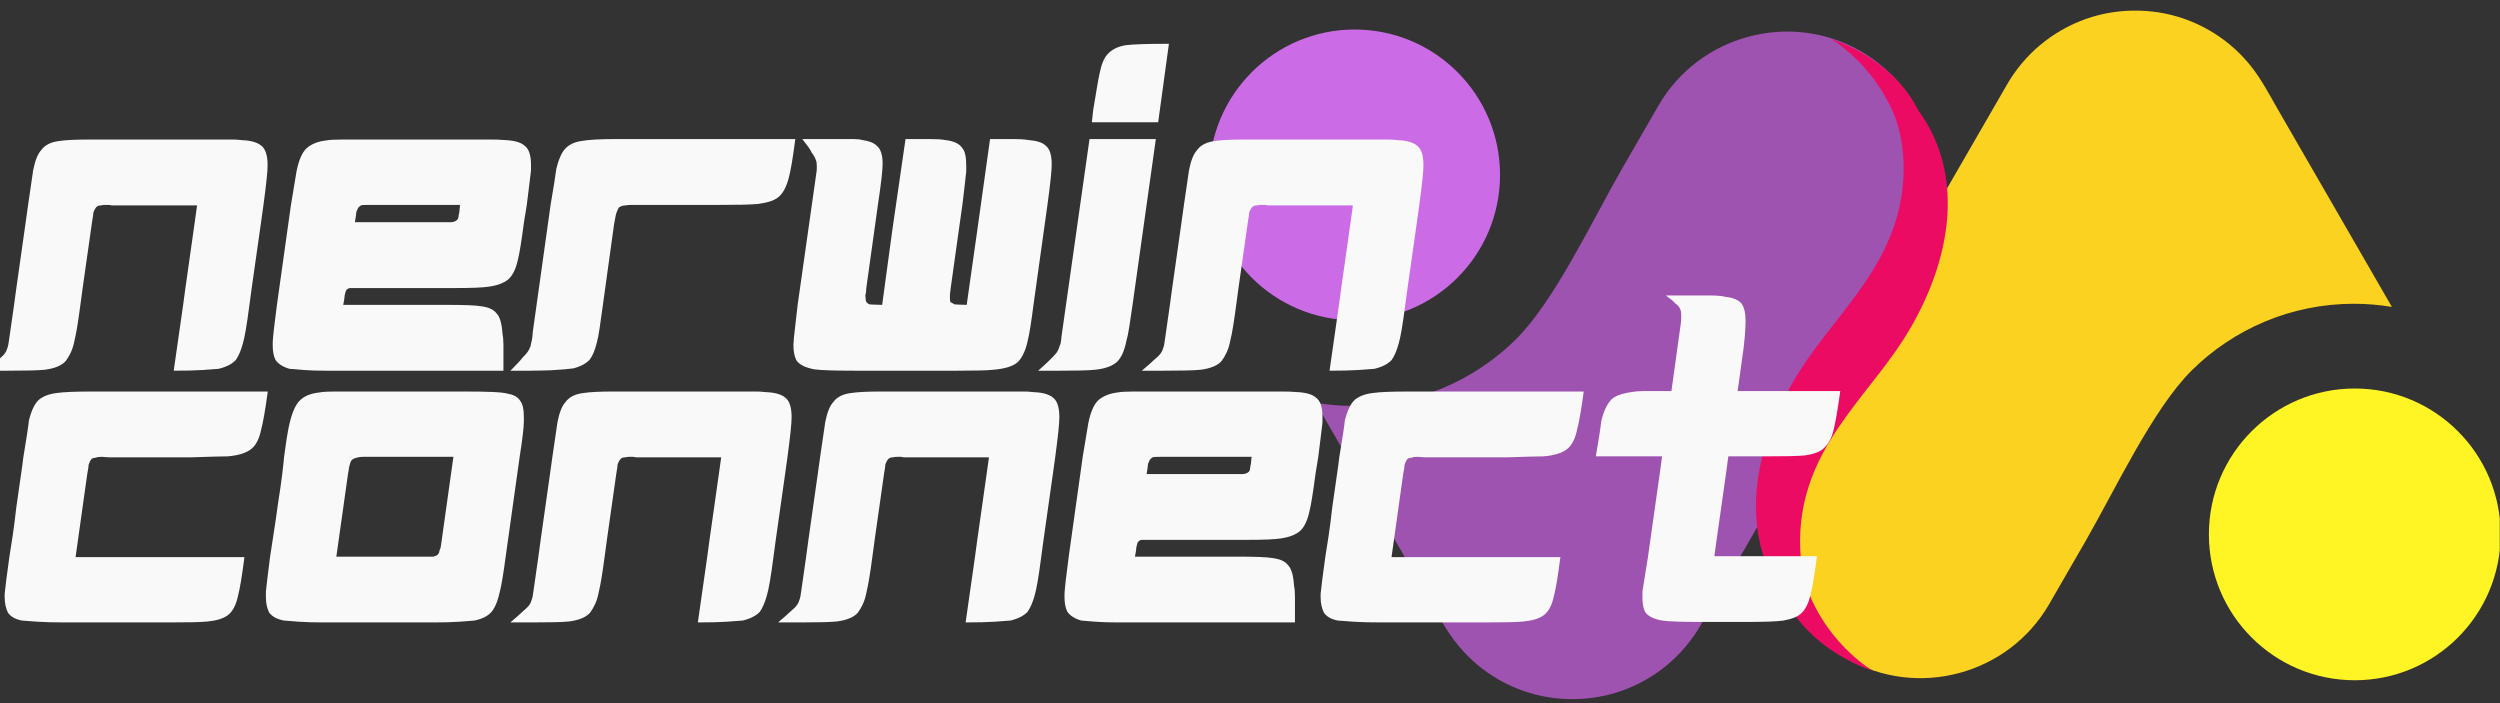
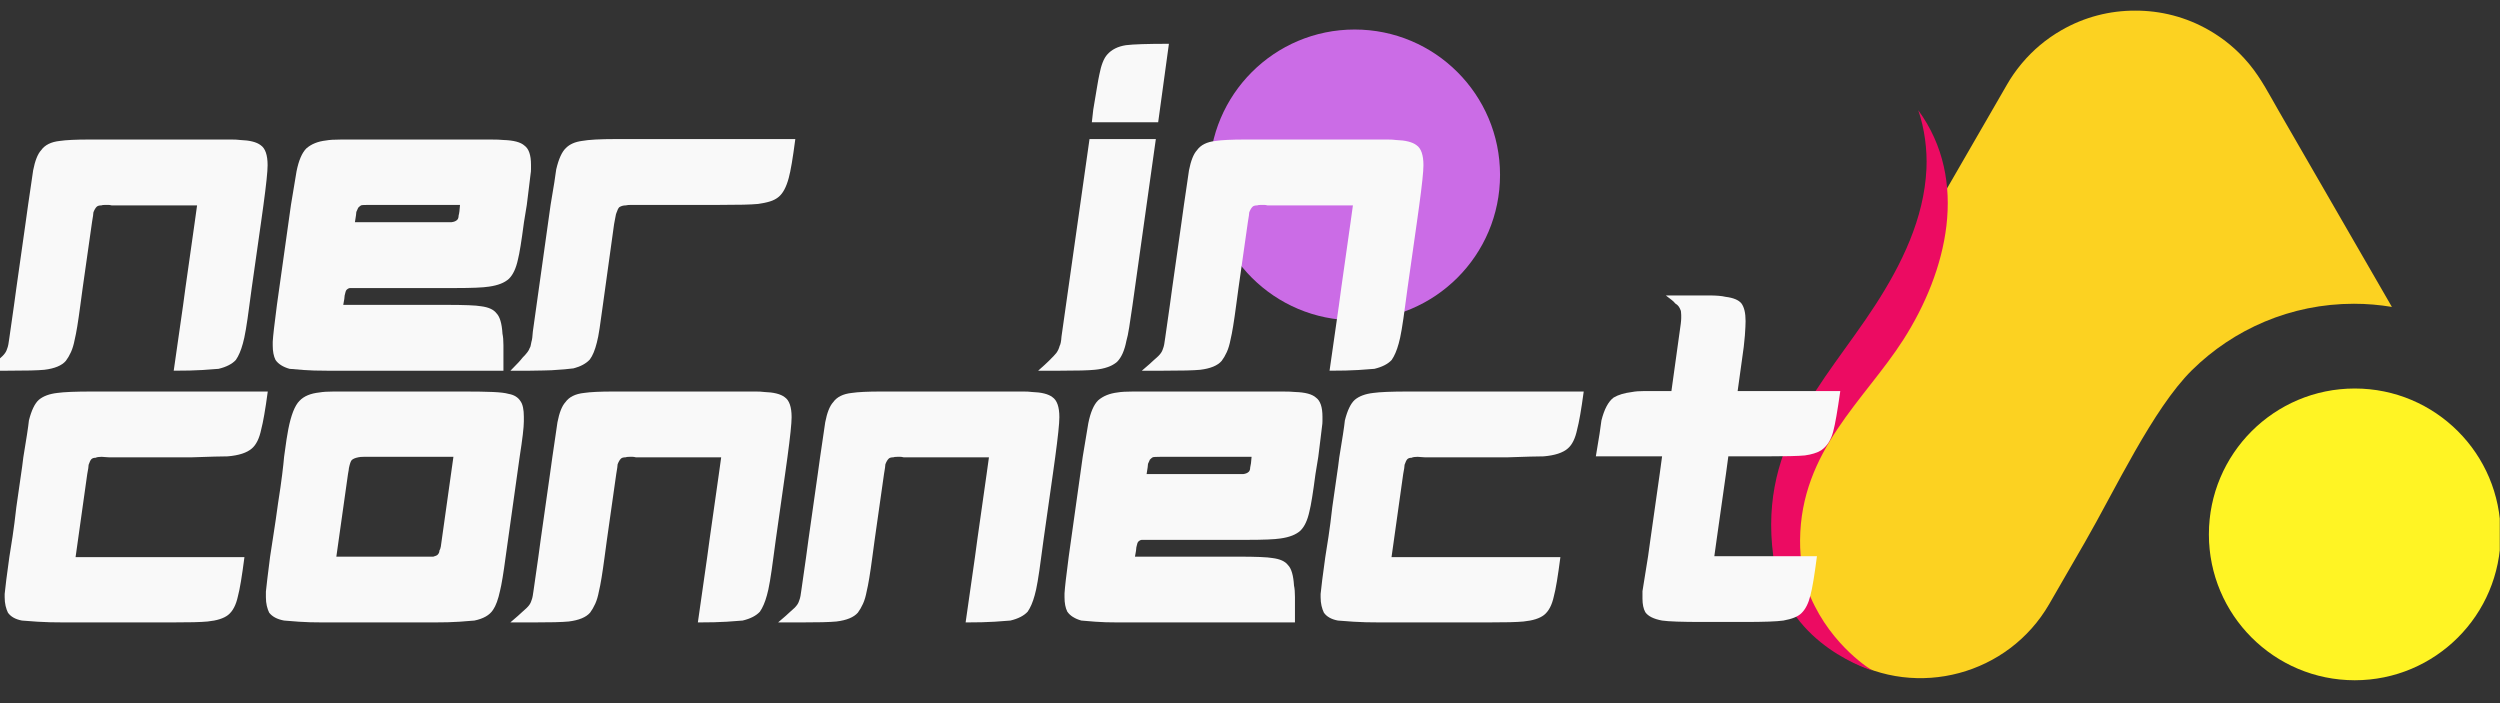
<svg xmlns="http://www.w3.org/2000/svg" width="1920" zoomAndPan="magnify" viewBox="0 0 1440 405" height="540" preserveAspectRatio="xMidYMid meet" version="1.2">
  <rect x="0" y="0" width="1440" height="405" fill="#333333" stroke="none" />
  <defs>
    <clipPath id="1e89f2d00a">
      <path d="M 1021 6.082 L 1438.984 6.082 L 1438.984 391 L 1021 391 Z M 1021 6.082 " />
    </clipPath>
    <clipPath id="3d9efb7c3e">
      <path d="M 1272.32 223.781 L 1439.863 223.781 L 1439.863 391.824 L 1272.32 391.824 Z M 1272.32 223.781 " />
    </clipPath>
    <clipPath id="f02af31ccd">
      <path d="M 1440.367 307.805 C 1440.367 261.398 1402.75 223.781 1356.344 223.781 C 1309.941 223.781 1272.32 261.398 1272.32 307.805 C 1272.32 354.207 1309.941 391.824 1356.344 391.824 C 1402.75 391.824 1440.367 354.207 1440.367 307.805 Z M 1440.367 307.805 " />
    </clipPath>
    <clipPath id="475557dbd2">
      <path d="M 696.605 17.598 L 1114.75 17.598 L 1114.75 402.727 L 696.605 402.727 Z M 696.605 17.598 " />
    </clipPath>
    <clipPath id="f7cde56026">
      <path d="M 1045.898 -10.578 L 766.66 -10.578 C 725.07 -10.578 691.359 23.133 691.359 64.723 L 691.359 343.961 C 691.359 385.547 725.07 419.258 766.66 419.258 L 1045.898 419.258 C 1087.484 419.258 1121.195 385.547 1121.195 343.961 L 1121.195 64.723 C 1121.195 23.133 1087.484 -10.578 1045.898 -10.578 Z M 1045.898 -10.578 " />
    </clipPath>
    <clipPath id="7783941e76">
      <path d="M 696.527 17.004 L 864.02 17.004 L 864.02 184.492 L 696.527 184.492 Z M 696.527 17.004 " />
    </clipPath>
    <clipPath id="e8888de7b3">
      <path d="M 864.02 100.75 C 864.02 54.496 826.527 17.004 780.277 17.004 C 734.027 17.004 696.527 54.496 696.527 100.75 C 696.527 147 734.027 184.492 780.277 184.492 C 826.527 184.492 864.02 147 864.02 100.75 Z M 864.02 100.75 " />
    </clipPath>
    <clipPath id="477029764e">
      <path d="M 1020 63 L 1122 63 L 1122 387 L 1020 387 Z M 1020 63 " />
    </clipPath>
    <clipPath id="95d1215a8a">
      <path d="M 919.684 275.496 L 1104.965 63.402 L 1250.137 190.227 L 1064.859 402.316 Z M 919.684 275.496 " />
    </clipPath>
    <clipPath id="1e1c5cb67e">
      <path d="M 919.684 275.496 L 1104.965 63.402 L 1250.137 190.227 L 1064.859 402.316 Z M 919.684 275.496 " />
    </clipPath>
    <clipPath id="6b24f64133">
      <path d="M 1011 22 L 1114 22 L 1114 345.906 L 1011 345.906 Z M 1011 22 " />
    </clipPath>
    <clipPath id="71e183f13a">
-       <path d="M 883.438 218.609 L 1068.715 6.516 L 1213.891 133.34 L 1028.609 345.43 Z M 883.438 218.609 " />
-     </clipPath>
+       </clipPath>
    <clipPath id="e49a636fc4">
      <path d="M 1213.656 133.215 L 1028.379 345.305 L 883.203 218.484 L 1068.48 6.391 Z M 1213.656 133.215 " />
    </clipPath>
  </defs>
  <g id="72420819d1">
    <g clip-rule="nonzero" clip-path="url(#1e89f2d00a)">
      <path style=" stroke:none;fill-rule:evenodd;fill:#fcd221;fill-opacity:1;" d="M 1272.586 17.496 C 1259.145 9.719 1244.438 6.082 1229.898 6.125 C 1215.359 6.082 1200.652 9.719 1187.215 17.496 C 1178.508 22.523 1171.023 28.863 1164.855 36.176 L 1164.648 36.426 C 1164.43 36.68 1164.223 36.934 1164.012 37.191 C 1161.094 40.738 1158.387 44.582 1156.023 48.73 L 1032.488 262.664 C 1009.031 303.32 1023.062 355.77 1063.719 379.27 C 1104.379 402.727 1156.828 388.648 1180.324 347.996 L 1200.91 312.32 C 1218.148 282.484 1240.004 235.531 1262.527 213.258 C 1286.535 189.59 1319.5 174.965 1355.848 174.965 C 1363.281 174.965 1370.594 175.602 1377.734 176.785 L 1312.48 63.773 C 1307.324 54.812 1302.379 45.18 1295.785 37.191 C 1295.578 36.934 1295.363 36.68 1295.156 36.426 L 1294.945 36.176 C 1288.773 28.863 1281.293 22.523 1272.586 17.496 Z M 1355.848 224.711 C 1309.945 224.711 1272.715 261.945 1272.715 307.844 C 1272.715 353.785 1309.945 390.977 1355.848 390.977 C 1401.738 390.977 1438.977 353.785 1438.977 307.844 C 1438.977 261.945 1401.738 224.711 1355.848 224.711 Z M 1355.848 224.711 " />
    </g>
    <g clip-rule="nonzero" clip-path="url(#3d9efb7c3e)">
      <g clip-rule="nonzero" clip-path="url(#f02af31ccd)">
        <path style=" stroke:none;fill-rule:nonzero;fill:#fff424;fill-opacity:1;" d="M 1272.324 223.781 L 1440.367 223.781 L 1440.367 391.824 L 1272.324 391.824 Z M 1272.324 223.781 " />
      </g>
    </g>
    <g clip-rule="nonzero" clip-path="url(#475557dbd2)">
      <g clip-rule="nonzero" clip-path="url(#f7cde56026)">
-         <path style=" stroke:none;fill-rule:evenodd;fill:#9e53b0;fill-opacity:1;" d="M 863.008 391.312 C 876.449 399.09 891.156 402.727 905.695 402.684 C 920.23 402.727 934.938 399.09 948.379 391.312 C 957.086 386.285 964.57 379.941 970.738 372.633 L 970.945 372.383 C 971.16 372.125 971.371 371.871 971.582 371.621 C 974.5 368.07 977.207 364.223 979.57 360.082 L 1103.105 146.145 C 1126.562 105.484 1112.531 53.039 1071.875 29.539 C 1031.219 6.082 978.766 20.156 955.27 60.816 L 934.688 96.484 C 917.445 126.324 895.59 173.277 873.066 195.551 C 849.062 219.215 816.098 233.84 779.746 233.84 C 772.312 233.84 765 233.207 757.859 232.023 L 823.109 345.035 C 828.27 353.996 833.215 363.633 839.805 371.621 C 840.02 371.871 840.23 372.125 840.438 372.383 L 840.652 372.633 C 846.824 379.941 854.301 386.285 863.008 391.312 Z M 779.746 184.098 C 825.648 184.098 862.879 146.863 862.879 100.965 C 862.879 55.027 825.648 17.832 779.746 17.832 C 733.852 17.832 696.617 55.027 696.617 100.965 C 696.617 146.863 733.852 184.098 779.746 184.098 Z M 779.746 184.098 " />
-       </g>
+         </g>
    </g>
    <g clip-rule="nonzero" clip-path="url(#7783941e76)">
      <g clip-rule="nonzero" clip-path="url(#e8888de7b3)">
        <path style=" stroke:none;fill-rule:nonzero;fill:#cb6ce6;fill-opacity:1;" d="M 696.527 17.004 L 864.02 17.004 L 864.02 184.492 L 696.527 184.492 Z M 696.527 17.004 " />
      </g>
    </g>
    <g clip-rule="nonzero" clip-path="url(#477029764e)">
      <g clip-rule="nonzero" clip-path="url(#95d1215a8a)">
        <g clip-rule="nonzero" clip-path="url(#1e1c5cb67e)">
          <path style=" stroke:none;fill-rule:nonzero;fill:#ec0b62;fill-opacity:1;" d="M 1078.559 386.258 C 1078.559 386.258 1030.355 372.137 1022.387 326.66 C 1010.328 257.852 1050.656 221.211 1080.039 175.914 C 1095.332 152.34 1108.312 125.812 1109.633 97.27 C 1110.141 86.219 1108.539 73.957 1104.902 63.477 C 1134.441 103.898 1121.566 156.227 1096.289 195.723 C 1074.039 230.496 1037.234 259.574 1036.844 311.129 C 1036.762 322.027 1038.488 333.699 1042.793 343.738 C 1055.172 372.59 1078.559 386.258 1078.559 386.258 Z M 1078.559 386.258 " />
        </g>
      </g>
    </g>
    <g clip-rule="nonzero" clip-path="url(#6b24f64133)">
      <g clip-rule="nonzero" clip-path="url(#71e183f13a)">
        <g clip-rule="nonzero" clip-path="url(#e49a636fc4)">
-           <path style=" stroke:none;fill-rule:nonzero;fill:#ec0b62;fill-opacity:1;" d="M 1054.781 22.457 C 1054.781 22.457 1102.984 36.57 1110.953 82.047 C 1123.008 150.859 1082.68 187.496 1053.297 232.793 C 1038.008 256.367 1025.027 282.895 1023.707 311.438 C 1023.195 322.492 1024.801 334.75 1028.438 345.238 C 998.898 304.812 1011.773 252.484 1037.051 212.984 C 1059.301 178.215 1096.105 149.137 1096.496 97.578 C 1096.578 86.684 1094.852 75.008 1090.543 64.973 C 1078.168 36.121 1054.781 22.457 1054.781 22.457 Z M 1054.781 22.457 " />
+           <path style=" stroke:none;fill-rule:nonzero;fill:#ec0b62;fill-opacity:1;" d="M 1054.781 22.457 C 1054.781 22.457 1102.984 36.57 1110.953 82.047 C 1123.008 150.859 1082.68 187.496 1053.297 232.793 C 1038.008 256.367 1025.027 282.895 1023.707 311.438 C 1023.195 322.492 1024.801 334.75 1028.438 345.238 C 1059.301 178.215 1096.105 149.137 1096.496 97.578 C 1096.578 86.684 1094.852 75.008 1090.543 64.973 C 1078.168 36.121 1054.781 22.457 1054.781 22.457 Z M 1054.781 22.457 " />
        </g>
      </g>
    </g>
    <g style="fill:#f9f9f9;fill-opacity:1;">
      <g transform="translate(0, 358.518)">
        <path style="stroke:none" d="M 53.203 -133 L 154.234 -133 C 153.516 -127.625 152.836 -123.145 152.203 -119.562 C 151.578 -115.977 151 -113.203 150.469 -111.234 C 149.395 -106.035 147.602 -102.363 145.094 -100.219 C 142.227 -97.707 137.57 -96.188 131.125 -95.656 C 129.332 -95.656 126.773 -95.609 123.453 -95.516 C 120.141 -95.43 115.891 -95.297 110.703 -95.109 L 62.609 -95.109 C 61.891 -95.109 61.172 -95.156 60.453 -95.25 C 59.734 -95.344 59.109 -95.391 58.578 -95.391 C 56.961 -95.391 55.797 -95.207 55.078 -94.844 C 54.004 -94.844 53.195 -94.578 52.656 -94.047 C 52.125 -93.504 51.586 -92.426 51.047 -90.812 C 51.047 -89.914 50.781 -88.125 50.25 -85.438 L 43.531 -37.609 L 140.797 -37.609 C 140.078 -32.055 139.406 -27.398 138.781 -23.641 C 138.156 -19.879 137.57 -17.016 137.031 -15.047 C 135.957 -10.023 134.078 -6.441 131.391 -4.297 C 128.879 -2.328 124.938 -1.07 119.562 -0.531 C 117.77 -0.352 115.082 -0.219 111.5 -0.125 C 107.914 -0.039 103.348 0 97.797 0 L 37.609 0 C 31.16 0 25.875 -0.133 21.75 -0.406 C 17.633 -0.676 14.594 -0.898 12.625 -1.078 C 8.863 -1.797 6.176 -3.316 4.562 -5.641 C 4.031 -6.711 3.582 -8.008 3.219 -9.531 C 2.863 -11.062 2.688 -12.723 2.688 -14.516 L 2.688 -16.391 C 2.863 -18.359 3.176 -21.086 3.625 -24.578 C 4.07 -28.078 4.656 -32.422 5.375 -37.609 C 5.914 -40.836 6.539 -44.82 7.25 -49.562 C 7.969 -54.312 8.688 -59.91 9.406 -66.359 C 10.301 -72.805 11.102 -78.406 11.812 -83.156 C 12.531 -87.906 13.07 -91.891 13.438 -95.109 C 14.332 -100.484 15.047 -104.914 15.578 -108.406 C 16.117 -111.906 16.477 -114.551 16.656 -116.344 C 18.094 -122.07 19.973 -126.008 22.297 -128.156 C 24.805 -130.312 28.391 -131.656 33.047 -132.188 C 36.805 -132.727 43.523 -133 53.203 -133 Z M 53.203 -133 " />
      </g>
    </g>
    <g style="fill:#f9f9f9;fill-opacity:1;">
      <g transform="translate(150.469, 358.518)">
        <path style="stroke:none" d="M 13.172 -95.391 C 14.242 -103.441 15.047 -108.723 15.578 -111.234 C 17.191 -119.473 19.344 -124.938 22.031 -127.625 C 24.539 -130.312 28.391 -131.926 33.578 -132.469 C 35.555 -132.82 38.332 -133 41.906 -133 C 45.488 -133 49.969 -133 55.344 -133 L 117.141 -133 C 123.773 -133 129.195 -132.91 133.406 -132.734 C 137.613 -132.555 140.613 -132.195 142.406 -131.656 C 145.625 -131.113 147.953 -129.68 149.391 -127.359 C 150.641 -125.566 151.266 -122.609 151.266 -118.484 L 151.266 -115.797 C 151.266 -112.398 150.461 -105.598 148.859 -95.391 L 140.797 -37.891 C 139.535 -28.391 138.457 -21.848 137.562 -18.266 C 136.488 -13.254 135.145 -9.582 133.531 -7.25 C 131.562 -4.207 127.984 -2.148 122.797 -1.078 C 121.004 -0.898 118.133 -0.676 114.188 -0.406 C 110.25 -0.133 105.234 0 99.141 0 L 36 0 C 30.27 0 25.523 -0.133 21.766 -0.406 C 18.004 -0.676 15.141 -0.898 13.172 -1.078 C 9.223 -1.797 6.352 -3.316 4.562 -5.641 C 4.031 -6.711 3.582 -8.008 3.219 -9.531 C 2.863 -11.062 2.688 -12.723 2.688 -14.516 L 2.688 -17.734 C 3.039 -21.316 3.848 -28.035 5.109 -37.891 C 5.641 -41.473 6.305 -45.816 7.109 -50.922 C 7.922 -56.023 8.773 -61.891 9.672 -68.516 C 10.742 -75.316 11.547 -80.91 12.078 -85.297 C 12.617 -89.691 12.984 -93.055 13.172 -95.391 Z M 64.484 -95.391 C 62.336 -95.391 60.547 -95.391 59.109 -95.391 C 57.68 -95.391 56.609 -95.297 55.891 -95.109 C 54.098 -94.754 52.844 -94.219 52.125 -93.5 C 51.582 -92.969 51.047 -91.445 50.516 -88.938 C 50.516 -88.758 50.469 -88.352 50.375 -87.719 C 50.289 -87.094 50.156 -86.332 49.969 -85.438 L 43.266 -37.891 L 99.141 -37.891 C 100.398 -38.242 101.207 -38.598 101.562 -38.953 C 102.281 -39.672 102.641 -40.477 102.641 -41.375 C 102.992 -41.914 103.258 -42.676 103.438 -43.656 C 103.625 -44.645 103.805 -45.945 103.984 -47.562 L 110.703 -95.391 Z M 64.484 -95.391 " />
      </g>
    </g>
    <g style="fill:#f9f9f9;fill-opacity:1;">
      <g transform="translate(302.013, 358.518)">
        <path style="stroke:none" d="M 16.125 -95.109 C 16.844 -100.305 17.469 -104.562 18 -107.875 C 18.539 -111.188 18.898 -113.648 19.078 -115.266 C 20.148 -120.816 21.672 -124.672 23.641 -126.828 C 25.797 -129.867 29.379 -131.656 34.391 -132.188 C 37.973 -132.727 43.613 -133 51.312 -133 L 126.828 -133 C 129.328 -133 131.516 -133 133.391 -133 C 135.273 -133 136.848 -132.91 138.109 -132.734 C 143.66 -132.555 147.598 -131.57 149.922 -129.781 C 152.609 -127.988 153.953 -124.133 153.953 -118.219 C 153.953 -114.633 153.148 -106.93 151.547 -95.109 L 150.203 -85.438 L 144.828 -47.562 L 143.484 -37.609 C 142.766 -32.055 142.094 -27.441 141.469 -23.766 C 140.844 -20.098 140.258 -17.367 139.719 -15.578 C 138.645 -11.641 137.301 -8.508 135.688 -6.188 C 133.539 -3.852 130.227 -2.148 125.75 -1.078 C 123.957 -0.898 120.91 -0.676 116.609 -0.406 C 112.305 -0.133 106.754 0 99.953 0 L 105.328 -37.609 L 106.672 -47.562 L 112.047 -85.438 L 113.391 -95.109 L 64.219 -95.109 C 63.5 -95.297 62.867 -95.391 62.328 -95.391 C 61.797 -95.391 61.258 -95.391 60.719 -95.391 C 59.469 -95.391 58.664 -95.297 58.312 -95.109 C 57.051 -95.109 56.156 -94.844 55.625 -94.312 C 54.906 -93.594 54.273 -92.516 53.734 -91.078 C 53.734 -90.367 53.469 -88.488 52.938 -85.438 L 47.562 -47.562 L 46.219 -37.609 C 44.957 -28.117 43.879 -21.582 42.984 -18 C 42.453 -15.133 41.738 -12.719 40.844 -10.75 C 39.945 -8.781 38.961 -7.078 37.891 -5.641 C 35.555 -2.953 31.438 -1.25 25.531 -0.531 C 23.738 -0.352 21.051 -0.219 17.469 -0.125 C 13.883 -0.039 9.492 0 4.297 0 L -8.062 0 C -4.477 -3.039 -2.238 -5.008 -1.344 -5.906 C 0.801 -7.695 2.234 -9.129 2.953 -10.203 C 3.316 -10.742 3.586 -11.238 3.766 -11.688 C 3.941 -12.133 4.117 -12.629 4.297 -13.172 C 4.66 -14.066 5.02 -15.945 5.375 -18.812 L 8.062 -37.609 L 9.406 -47.562 L 14.781 -85.438 Z M 16.125 -95.109 " />
      </g>
    </g>
    <g style="fill:#f9f9f9;fill-opacity:1;">
      <g transform="translate(456.243, 358.518)">
        <path style="stroke:none" d="M 16.125 -95.109 C 16.844 -100.305 17.469 -104.562 18 -107.875 C 18.539 -111.188 18.898 -113.648 19.078 -115.266 C 20.148 -120.816 21.672 -124.672 23.641 -126.828 C 25.797 -129.867 29.379 -131.656 34.391 -132.188 C 37.973 -132.727 43.613 -133 51.312 -133 L 126.828 -133 C 129.328 -133 131.516 -133 133.391 -133 C 135.273 -133 136.848 -132.91 138.109 -132.734 C 143.66 -132.555 147.598 -131.57 149.922 -129.781 C 152.609 -127.988 153.953 -124.133 153.953 -118.219 C 153.953 -114.633 153.148 -106.93 151.547 -95.109 L 150.203 -85.438 L 144.828 -47.562 L 143.484 -37.609 C 142.766 -32.055 142.094 -27.441 141.469 -23.766 C 140.844 -20.098 140.258 -17.367 139.719 -15.578 C 138.645 -11.641 137.301 -8.508 135.688 -6.188 C 133.539 -3.852 130.227 -2.148 125.75 -1.078 C 123.957 -0.898 120.91 -0.676 116.609 -0.406 C 112.305 -0.133 106.754 0 99.953 0 L 105.328 -37.609 L 106.672 -47.562 L 112.047 -85.438 L 113.391 -95.109 L 64.219 -95.109 C 63.5 -95.297 62.867 -95.391 62.328 -95.391 C 61.797 -95.391 61.258 -95.391 60.719 -95.391 C 59.469 -95.391 58.664 -95.297 58.312 -95.109 C 57.051 -95.109 56.156 -94.844 55.625 -94.312 C 54.906 -93.594 54.273 -92.516 53.734 -91.078 C 53.734 -90.367 53.469 -88.488 52.938 -85.438 L 47.562 -47.562 L 46.219 -37.609 C 44.957 -28.117 43.879 -21.582 42.984 -18 C 42.453 -15.133 41.738 -12.719 40.844 -10.75 C 39.945 -8.781 38.961 -7.078 37.891 -5.641 C 35.555 -2.953 31.438 -1.25 25.531 -0.531 C 23.738 -0.352 21.051 -0.219 17.469 -0.125 C 13.883 -0.039 9.492 0 4.297 0 L -8.062 0 C -4.477 -3.039 -2.238 -5.008 -1.344 -5.906 C 0.801 -7.695 2.234 -9.129 2.953 -10.203 C 3.316 -10.742 3.586 -11.238 3.766 -11.688 C 3.941 -12.133 4.117 -12.629 4.297 -13.172 C 4.66 -14.066 5.02 -15.945 5.375 -18.812 L 8.062 -37.609 L 9.406 -47.562 L 14.781 -85.438 Z M 16.125 -95.109 " />
      </g>
    </g>
    <g style="fill:#f9f9f9;fill-opacity:1;">
      <g transform="translate(610.474, 358.518)">
        <path style="stroke:none" d="M 57.5 -133 L 116.078 -133 C 120.91 -133 124.938 -133 128.156 -133 C 131.383 -133 133.805 -132.91 135.422 -132.734 C 141.328 -132.555 145.359 -131.477 147.516 -129.5 C 150.016 -127.719 151.266 -124.047 151.266 -118.484 C 151.266 -117.773 151.266 -116.926 151.266 -115.938 C 151.266 -114.945 151.176 -113.914 151 -112.844 C 150.82 -111.238 150.551 -109 150.188 -106.125 C 149.832 -103.258 149.391 -99.68 148.859 -95.391 L 147.234 -85.438 C 145.805 -74.508 144.645 -67.348 143.75 -63.953 C 142.676 -58.93 140.973 -55.258 138.641 -52.938 C 136.129 -50.602 132.281 -49.078 127.094 -48.359 C 123.688 -47.828 117.238 -47.562 107.75 -47.562 L 47.281 -47.562 C 46.57 -47.562 45.859 -47.203 45.141 -46.484 C 44.785 -46.129 44.426 -45.055 44.062 -43.266 C 44.062 -42.367 43.797 -40.578 43.266 -37.891 L 102.375 -37.891 C 112.938 -37.891 119.648 -37.617 122.516 -37.078 C 126.816 -36.535 129.773 -35.191 131.391 -33.047 C 133.359 -31.078 134.52 -27.133 134.875 -21.219 C 135.238 -19.613 135.422 -17.422 135.422 -14.641 C 135.422 -11.867 135.422 -8.508 135.422 -4.562 L 135.422 0 L 33.859 0 C 28.484 0 24.047 -0.133 20.547 -0.406 C 17.055 -0.676 14.328 -0.898 12.359 -1.078 C 8.598 -2.148 5.91 -3.852 4.297 -6.188 C 3.223 -8.332 2.688 -11.109 2.688 -14.516 L 2.688 -16.656 C 2.863 -19.883 3.672 -26.961 5.109 -37.891 L 13.172 -95.391 L 16.391 -114.734 C 17.641 -121.004 19.52 -125.391 22.031 -127.891 C 24.895 -130.398 28.656 -131.926 33.312 -132.469 C 35.281 -132.82 38.281 -133 42.312 -133 C 46.344 -133 51.406 -133 57.5 -133 Z M 58.031 -95.391 C 55.344 -95.391 53.82 -95.297 53.469 -95.109 C 53.113 -94.93 52.578 -94.484 51.859 -93.766 C 51.492 -93.055 51.133 -92.254 50.781 -91.359 C 50.781 -90.641 50.508 -88.664 49.969 -85.438 L 105.594 -85.438 C 107.031 -85.625 108.102 -86.07 108.812 -86.781 C 109.352 -87.32 109.625 -88.129 109.625 -89.203 C 109.977 -90.453 110.25 -92.516 110.438 -95.391 Z M 58.031 -95.391 " />
      </g>
    </g>
    <g style="fill:#f9f9f9;fill-opacity:1;">
      <g transform="translate(757.987, 358.518)">
        <path style="stroke:none" d="M 53.203 -133 L 154.234 -133 C 153.516 -127.625 152.836 -123.145 152.203 -119.562 C 151.578 -115.977 151 -113.203 150.469 -111.234 C 149.395 -106.035 147.602 -102.363 145.094 -100.219 C 142.227 -97.707 137.57 -96.188 131.125 -95.656 C 129.332 -95.656 126.773 -95.609 123.453 -95.516 C 120.141 -95.43 115.891 -95.297 110.703 -95.109 L 62.609 -95.109 C 61.891 -95.109 61.172 -95.156 60.453 -95.25 C 59.734 -95.344 59.109 -95.391 58.578 -95.391 C 56.961 -95.391 55.797 -95.207 55.078 -94.844 C 54.004 -94.844 53.195 -94.578 52.656 -94.047 C 52.125 -93.504 51.586 -92.426 51.047 -90.812 C 51.047 -89.914 50.781 -88.125 50.25 -85.438 L 43.531 -37.609 L 140.797 -37.609 C 140.078 -32.055 139.406 -27.398 138.781 -23.641 C 138.156 -19.879 137.57 -17.016 137.031 -15.047 C 135.957 -10.023 134.078 -6.441 131.391 -4.297 C 128.879 -2.328 124.938 -1.07 119.562 -0.531 C 117.77 -0.352 115.082 -0.219 111.5 -0.125 C 107.914 -0.039 103.348 0 97.797 0 L 37.609 0 C 31.16 0 25.875 -0.133 21.75 -0.406 C 17.633 -0.676 14.594 -0.898 12.625 -1.078 C 8.863 -1.797 6.176 -3.316 4.562 -5.641 C 4.031 -6.711 3.582 -8.008 3.219 -9.531 C 2.863 -11.062 2.688 -12.723 2.688 -14.516 L 2.688 -16.391 C 2.863 -18.359 3.176 -21.086 3.625 -24.578 C 4.07 -28.078 4.656 -32.422 5.375 -37.609 C 5.914 -40.836 6.539 -44.82 7.25 -49.562 C 7.969 -54.312 8.688 -59.91 9.406 -66.359 C 10.301 -72.805 11.102 -78.406 11.812 -83.156 C 12.531 -87.906 13.07 -91.891 13.438 -95.109 C 14.332 -100.484 15.047 -104.914 15.578 -108.406 C 16.117 -111.906 16.477 -114.551 16.656 -116.344 C 18.094 -122.07 19.973 -126.008 22.297 -128.156 C 24.805 -130.312 28.391 -131.656 33.047 -132.188 C 36.805 -132.727 43.523 -133 53.203 -133 Z M 53.203 -133 " />
      </g>
    </g>
    <g style="fill:#f9f9f9;fill-opacity:1;">
      <g transform="translate(908.456, 358.518)">
        <path style="stroke:none" d="M 51.047 -188.344 L 75.766 -188.344 C 80.066 -188.344 83.289 -188.078 85.438 -187.547 C 89.914 -187.004 92.961 -185.75 94.578 -183.781 C 96.191 -181.633 97 -178.234 97 -173.578 C 97 -171.785 96.863 -169.004 96.594 -165.234 C 96.32 -161.473 95.738 -156.641 94.844 -150.734 L 92.422 -133.266 L 151.547 -133.266 C 149.93 -121.805 148.586 -114.102 147.516 -110.156 C 146.254 -105.145 143.926 -101.473 140.531 -99.141 C 138.195 -97.711 135.062 -96.727 131.125 -96.188 C 129.332 -96.008 126.508 -95.875 122.656 -95.781 C 118.801 -95.695 113.922 -95.656 108.016 -95.656 L 87.062 -95.656 L 85.719 -85.719 L 80.344 -47.828 L 79 -38.156 L 138.109 -38.156 C 137.391 -32.602 136.719 -27.945 136.094 -24.188 C 135.469 -20.426 134.883 -17.555 134.344 -15.578 C 133.27 -11.098 131.566 -7.695 129.234 -5.375 C 127.266 -3.406 123.773 -1.973 118.766 -1.078 C 115.004 -0.535 107.477 -0.266 96.188 -0.266 L 72.016 -0.266 C 60.367 -0.266 52.664 -0.535 48.906 -1.078 C 44.062 -1.973 40.836 -3.582 39.234 -5.906 C 38.148 -7.875 37.609 -10.473 37.609 -13.703 L 37.609 -18 C 38.148 -21.582 39.227 -28.301 40.844 -38.156 L 42.188 -47.828 L 47.562 -85.719 L 48.906 -95.656 L 10.75 -95.656 C 11.645 -100.844 12.359 -105.18 12.891 -108.672 C 13.43 -112.172 13.789 -114.727 13.969 -116.344 C 15.582 -122.789 17.91 -127.176 20.953 -129.5 C 23.641 -131.113 27.223 -132.191 31.703 -132.734 C 33.492 -133.086 35.773 -133.266 38.547 -133.266 C 41.328 -133.266 44.688 -133.266 48.625 -133.266 L 54.281 -133.266 L 59.656 -171.953 C 59.832 -173.391 59.922 -174.508 59.922 -175.312 C 59.922 -176.125 59.922 -176.707 59.922 -177.062 C 59.922 -178.676 59.738 -179.754 59.375 -180.297 C 59.195 -180.828 58.883 -181.406 58.438 -182.031 C 57.988 -182.656 57.316 -183.238 56.422 -183.781 C 56.066 -184.32 55.441 -184.945 54.547 -185.656 C 53.648 -186.375 52.484 -187.27 51.047 -188.344 Z M 51.047 -188.344 " />
      </g>
    </g>
    <g style="fill:#f9f9f9;fill-opacity:1;">
      <g transform="translate(0, 213.525)">
        <path style="stroke:none" d="M 16.141 -95.219 C 16.859 -100.426 17.484 -104.688 18.016 -108 C 18.555 -111.32 18.914 -113.789 19.094 -115.406 C 20.176 -120.957 21.703 -124.812 23.672 -126.969 C 25.828 -130.02 29.414 -131.812 34.438 -132.344 C 38.02 -132.883 43.664 -133.156 51.375 -133.156 L 126.969 -133.156 C 129.477 -133.156 131.676 -133.156 133.562 -133.156 C 135.445 -133.156 137.016 -133.066 138.266 -132.891 C 143.828 -132.703 147.773 -131.711 150.109 -129.922 C 152.797 -128.129 154.141 -124.273 154.141 -118.359 C 154.141 -114.773 153.332 -107.062 151.719 -95.219 L 150.375 -85.547 L 144.984 -47.609 L 143.641 -37.656 C 142.922 -32.102 142.25 -27.488 141.625 -23.812 C 141 -20.133 140.414 -17.398 139.875 -15.609 C 138.801 -11.66 137.457 -8.52 135.844 -6.188 C 133.688 -3.852 130.367 -2.148 125.891 -1.078 C 124.098 -0.898 121.051 -0.676 116.75 -0.406 C 112.445 -0.133 106.883 0 100.062 0 L 105.453 -37.656 L 106.797 -47.609 L 112.172 -85.547 L 113.516 -95.219 L 64.297 -95.219 C 63.578 -95.406 62.945 -95.5 62.406 -95.5 C 61.863 -95.5 61.328 -95.5 60.797 -95.5 C 59.535 -95.5 58.727 -95.406 58.375 -95.219 C 57.113 -95.219 56.219 -94.953 55.688 -94.422 C 54.969 -93.703 54.336 -92.625 53.797 -91.188 C 53.797 -90.469 53.531 -88.586 53 -85.547 L 47.609 -47.609 L 46.266 -37.656 C 45.016 -28.156 43.941 -21.609 43.047 -18.016 C 42.504 -15.148 41.785 -12.727 40.891 -10.75 C 39.992 -8.781 39.004 -7.082 37.922 -5.656 C 35.598 -2.957 31.477 -1.25 25.562 -0.531 C 23.758 -0.352 21.066 -0.219 17.484 -0.125 C 13.898 -0.039 9.504 0 4.297 0 L -8.062 0 C -4.477 -3.051 -2.238 -5.023 -1.344 -5.922 C 0.812 -7.711 2.242 -9.145 2.953 -10.219 C 3.316 -10.758 3.586 -11.254 3.766 -11.703 C 3.941 -12.148 4.117 -12.645 4.297 -13.188 C 4.66 -14.082 5.02 -15.961 5.375 -18.828 L 8.062 -37.656 L 9.422 -47.609 L 14.797 -85.547 Z M 16.141 -95.219 " />
      </g>
    </g>
    <g style="fill:#f9f9f9;fill-opacity:1;">
      <g transform="translate(154.403, 213.525)">
        <path style="stroke:none" d="M 57.562 -133.156 L 116.203 -133.156 C 121.047 -133.156 125.082 -133.156 128.312 -133.156 C 131.539 -133.156 133.961 -133.066 135.578 -132.891 C 141.492 -132.703 145.531 -131.625 147.688 -129.656 C 150.195 -127.863 151.453 -124.188 151.453 -118.625 C 151.453 -117.906 151.453 -117.051 151.453 -116.062 C 151.453 -115.082 151.359 -114.055 151.172 -112.984 C 150.992 -111.367 150.723 -109.125 150.359 -106.25 C 150.004 -103.383 149.562 -99.801 149.031 -95.5 L 147.406 -85.547 C 145.977 -74.609 144.816 -67.43 143.922 -64.016 C 142.836 -58.992 141.129 -55.32 138.797 -53 C 136.285 -50.664 132.43 -49.141 127.234 -48.422 C 123.828 -47.879 117.375 -47.609 107.875 -47.609 L 47.344 -47.609 C 46.625 -47.609 45.906 -47.25 45.188 -46.531 C 44.832 -46.176 44.473 -45.102 44.109 -43.312 C 44.109 -42.414 43.844 -40.617 43.312 -37.922 L 102.484 -37.922 C 113.066 -37.922 119.789 -37.656 122.656 -37.125 C 126.969 -36.582 129.93 -35.238 131.547 -33.094 C 133.516 -31.113 134.676 -27.164 135.031 -21.25 C 135.395 -19.633 135.578 -17.438 135.578 -14.656 C 135.578 -11.875 135.578 -8.516 135.578 -4.578 L 135.578 0 L 33.891 0 C 28.516 0 24.078 -0.133 20.578 -0.406 C 17.078 -0.676 14.344 -0.898 12.375 -1.078 C 8.602 -2.148 5.91 -3.852 4.297 -6.188 C 3.223 -8.344 2.688 -11.125 2.688 -14.531 L 2.688 -16.672 C 2.863 -19.898 3.672 -26.984 5.109 -37.922 L 13.188 -95.5 L 16.406 -114.859 C 17.664 -121.141 19.551 -125.535 22.062 -128.047 C 24.926 -130.555 28.691 -132.078 33.359 -132.609 C 35.328 -132.973 38.328 -133.156 42.359 -133.156 C 46.398 -133.156 51.469 -133.156 57.562 -133.156 Z M 58.109 -95.5 C 55.41 -95.5 53.883 -95.406 53.531 -95.219 C 53.176 -95.039 52.641 -94.594 51.922 -93.875 C 51.555 -93.164 51.195 -92.359 50.844 -91.453 C 50.844 -90.742 50.57 -88.773 50.031 -85.547 L 105.719 -85.547 C 107.156 -85.723 108.227 -86.172 108.938 -86.891 C 109.477 -87.422 109.75 -88.227 109.75 -89.312 C 110.113 -90.562 110.383 -92.625 110.562 -95.5 Z M 58.109 -95.5 " />
      </g>
    </g>
    <g style="fill:#f9f9f9;fill-opacity:1;">
      <g transform="translate(302.081, 213.525)">
        <path style="stroke:none" d="M 15.062 -95.5 C 15.957 -100.695 16.672 -105 17.203 -108.406 C 17.742 -111.812 18.109 -114.32 18.297 -115.938 C 19.723 -122.031 21.602 -126.156 23.938 -128.312 C 26.094 -130.469 29.145 -131.812 33.094 -132.344 C 35.062 -132.707 37.66 -132.977 40.891 -133.156 C 44.117 -133.332 48.062 -133.422 52.719 -133.422 L 156.016 -133.422 C 155.297 -127.859 154.625 -123.238 154 -119.562 C 153.375 -115.895 152.789 -113.07 152.25 -111.094 C 150.82 -105.719 148.852 -102.039 146.344 -100.062 C 145.082 -98.988 143.461 -98.141 141.484 -97.516 C 139.516 -96.891 137.098 -96.395 134.234 -96.031 C 132.441 -95.852 129.75 -95.719 126.156 -95.625 C 122.57 -95.539 117.91 -95.5 112.172 -95.5 L 66.438 -95.5 C 64.469 -95.5 62.812 -95.5 61.469 -95.5 C 60.125 -95.5 59.094 -95.406 58.375 -95.219 C 56.938 -95.219 55.68 -94.863 54.609 -94.156 C 54.066 -93.613 53.531 -92.535 53 -90.922 C 52.812 -90.566 52.629 -89.848 52.453 -88.766 C 52.273 -87.691 52.004 -86.258 51.641 -84.469 L 45.188 -37.922 C 44.469 -32.547 43.836 -28.062 43.297 -24.469 C 42.766 -20.883 42.227 -18.109 41.688 -16.141 C 40.613 -11.836 39.27 -8.609 37.656 -6.453 C 35.508 -4.117 32.375 -2.414 28.25 -1.344 C 26.988 -1.164 25.281 -0.984 23.125 -0.797 C 20.977 -0.617 18.473 -0.441 15.609 -0.266 C 14.348 -0.266 12.727 -0.219 10.75 -0.125 C 8.781 -0.039 6.273 0 3.234 0 L -8.062 0 C -6.094 -1.969 -4.57 -3.535 -3.5 -4.703 C -2.426 -5.867 -1.617 -6.812 -1.078 -7.531 C 1.254 -9.863 2.598 -11.656 2.953 -12.906 C 3.316 -13.445 3.539 -14.031 3.625 -14.656 C 3.719 -15.289 3.852 -15.961 4.031 -16.672 C 4.395 -17.754 4.664 -19.727 4.844 -22.594 Z M 15.062 -95.5 " />
      </g>
    </g>
    <g style="fill:#f9f9f9;fill-opacity:1;">
      <g transform="translate(454.332, 213.525)">
-         <path style="stroke:none" d="M 7.797 -133.422 L 30.672 -133.422 C 33.18 -133.422 35.422 -133.422 37.391 -133.422 C 39.359 -133.422 40.973 -133.242 42.234 -132.891 C 46.18 -132.348 48.961 -131.27 50.578 -129.656 C 52.898 -127.863 54.062 -124.367 54.062 -119.172 C 54.062 -117.379 53.836 -114.508 53.391 -110.562 C 52.941 -106.613 52.27 -101.68 51.375 -95.766 L 44.656 -47.609 C 44.656 -45.992 44.473 -44.648 44.109 -43.578 C 44.109 -42.859 44.156 -42.227 44.25 -41.688 C 44.344 -41.156 44.391 -40.707 44.391 -40.344 C 44.566 -39.445 45.281 -38.734 46.531 -38.203 C 47.07 -38.203 47.969 -38.156 49.219 -38.062 C 50.477 -37.969 52.004 -37.922 53.797 -37.922 L 59.719 -81.5 L 67.25 -133.422 C 72.988 -133.422 77.738 -133.422 81.5 -133.422 C 85.27 -133.422 88.051 -133.242 89.844 -132.891 C 95.039 -132.348 98.445 -130.734 100.062 -128.047 C 101.5 -126.43 102.219 -123.113 102.219 -118.094 C 102.219 -117.375 102.219 -116.52 102.219 -115.531 C 102.219 -114.551 102.129 -113.52 101.953 -112.438 C 101.773 -111.008 101.551 -108.945 101.281 -106.25 C 101.008 -103.562 100.602 -100.156 100.062 -96.031 L 93.344 -48.156 C 93.164 -46.895 93.031 -45.816 92.938 -44.922 C 92.852 -44.023 92.812 -43.305 92.812 -42.766 C 92.812 -41.148 92.898 -40.078 93.078 -39.547 C 93.43 -39.367 93.785 -39.188 94.141 -39 C 94.504 -38.82 94.957 -38.555 95.5 -38.203 C 96.031 -38.203 96.879 -38.156 98.047 -38.062 C 99.211 -37.969 100.691 -37.922 102.484 -37.922 L 108.406 -79.625 L 115.938 -133.422 C 121.5 -133.422 126.07 -133.422 129.656 -133.422 C 133.238 -133.422 135.93 -133.242 137.734 -132.891 C 142.754 -132.523 146.16 -131.445 147.953 -129.656 C 150.285 -127.863 151.453 -124.273 151.453 -118.891 C 151.453 -115.305 150.645 -107.598 149.031 -95.766 L 140.953 -37.922 C 139.703 -28.066 138.629 -21.344 137.734 -17.75 C 136.648 -12.375 134.852 -8.25 132.344 -5.375 C 129.656 -2.688 124.723 -1.07 117.547 -0.531 C 115.93 -0.352 113.461 -0.219 110.141 -0.125 C 106.828 -0.039 102.57 0 97.375 0 L 37.922 0 C 26.086 0 18.289 -0.27 14.531 -0.812 C 9.145 -1.883 5.734 -3.676 4.297 -6.188 C 3.223 -8.344 2.688 -11.211 2.688 -14.797 C 2.688 -15.516 2.727 -16.188 2.812 -16.812 C 2.906 -17.438 2.953 -18.109 2.953 -18.828 C 3.141 -20.441 3.41 -22.863 3.766 -26.094 C 4.117 -29.32 4.566 -33.266 5.109 -37.922 L 11.031 -79.625 L 15.875 -113.781 C 16.051 -114.863 16.141 -115.758 16.141 -116.469 C 16.141 -117.188 16.141 -117.641 16.141 -117.828 C 16.141 -119.441 15.961 -120.602 15.609 -121.312 C 15.242 -122.57 14.438 -124.008 13.188 -125.625 C 12.82 -126.52 12.191 -127.594 11.297 -128.844 C 10.398 -130.102 9.234 -131.629 7.797 -133.422 Z M 7.797 -133.422 " />
-       </g>
+         </g>
    </g>
    <g style="fill:#f9f9f9;fill-opacity:1;">
      <g transform="translate(606.045, 213.525)">
        <path style="stroke:none" d="M 67.25 -188.297 L 61.062 -143.109 L 22.859 -143.109 L 23.672 -150.375 C 24.566 -155.57 25.281 -159.828 25.812 -163.141 C 26.352 -166.461 26.805 -168.93 27.172 -170.547 C 28.242 -176.109 29.766 -179.961 31.734 -182.109 C 34.254 -184.984 37.844 -186.781 42.5 -187.5 C 46.625 -188.031 54.875 -188.297 67.25 -188.297 Z M 21.516 -133.422 L 59.719 -133.422 L 46.266 -37.656 C 45.547 -32.633 44.914 -28.422 44.375 -25.016 C 43.844 -21.609 43.305 -19.008 42.766 -17.219 C 41.691 -11.656 39.898 -7.617 37.391 -5.109 C 34.523 -2.598 30.223 -1.07 24.484 -0.531 C 22.68 -0.352 20.125 -0.219 16.812 -0.125 C 13.5 -0.039 9.422 0 4.578 0 L -8.062 0 C -6.457 -1.438 -5.16 -2.602 -4.172 -3.5 C -3.18 -4.395 -2.422 -5.113 -1.891 -5.656 C 0.441 -7.977 1.879 -9.5 2.422 -10.219 C 3.316 -11.477 3.941 -12.82 4.297 -14.25 C 4.836 -15.156 5.195 -16.953 5.375 -19.641 Z M 21.516 -133.422 " />
      </g>
    </g>
    <g style="fill:#f9f9f9;fill-opacity:1;">
      <g transform="translate(665.761, 213.525)">
        <path style="stroke:none" d="M 16.141 -95.219 C 16.859 -100.426 17.484 -104.688 18.016 -108 C 18.555 -111.32 18.914 -113.789 19.094 -115.406 C 20.176 -120.957 21.703 -124.812 23.672 -126.969 C 25.828 -130.02 29.414 -131.812 34.438 -132.344 C 38.02 -132.883 43.664 -133.156 51.375 -133.156 L 126.969 -133.156 C 129.477 -133.156 131.676 -133.156 133.562 -133.156 C 135.445 -133.156 137.016 -133.066 138.266 -132.891 C 143.828 -132.703 147.773 -131.711 150.109 -129.922 C 152.797 -128.129 154.141 -124.273 154.141 -118.359 C 154.141 -114.773 153.332 -107.062 151.719 -95.219 L 150.375 -85.547 L 144.984 -47.609 L 143.641 -37.656 C 142.922 -32.102 142.25 -27.488 141.625 -23.812 C 141 -20.133 140.414 -17.398 139.875 -15.609 C 138.801 -11.66 137.457 -8.52 135.844 -6.188 C 133.688 -3.852 130.367 -2.148 125.891 -1.078 C 124.098 -0.898 121.051 -0.676 116.75 -0.406 C 112.445 -0.133 106.883 0 100.062 0 L 105.453 -37.656 L 106.797 -47.609 L 112.172 -85.547 L 113.516 -95.219 L 64.297 -95.219 C 63.578 -95.406 62.945 -95.5 62.406 -95.5 C 61.863 -95.5 61.328 -95.5 60.797 -95.5 C 59.535 -95.5 58.727 -95.406 58.375 -95.219 C 57.113 -95.219 56.219 -94.953 55.688 -94.422 C 54.969 -93.703 54.336 -92.625 53.797 -91.188 C 53.797 -90.469 53.531 -88.586 53 -85.547 L 47.609 -47.609 L 46.266 -37.656 C 45.016 -28.156 43.941 -21.609 43.047 -18.016 C 42.504 -15.148 41.785 -12.727 40.891 -10.75 C 39.992 -8.781 39.004 -7.082 37.922 -5.656 C 35.598 -2.957 31.477 -1.25 25.562 -0.531 C 23.758 -0.352 21.066 -0.219 17.484 -0.125 C 13.898 -0.039 9.504 0 4.297 0 L -8.062 0 C -4.477 -3.051 -2.238 -5.023 -1.344 -5.922 C 0.812 -7.711 2.242 -9.145 2.953 -10.219 C 3.316 -10.758 3.586 -11.254 3.766 -11.703 C 3.941 -12.148 4.117 -12.645 4.297 -13.188 C 4.66 -14.082 5.02 -15.961 5.375 -18.828 L 8.062 -37.656 L 9.422 -47.609 L 14.797 -85.547 Z M 16.141 -95.219 " />
      </g>
    </g>
  </g>
</svg>